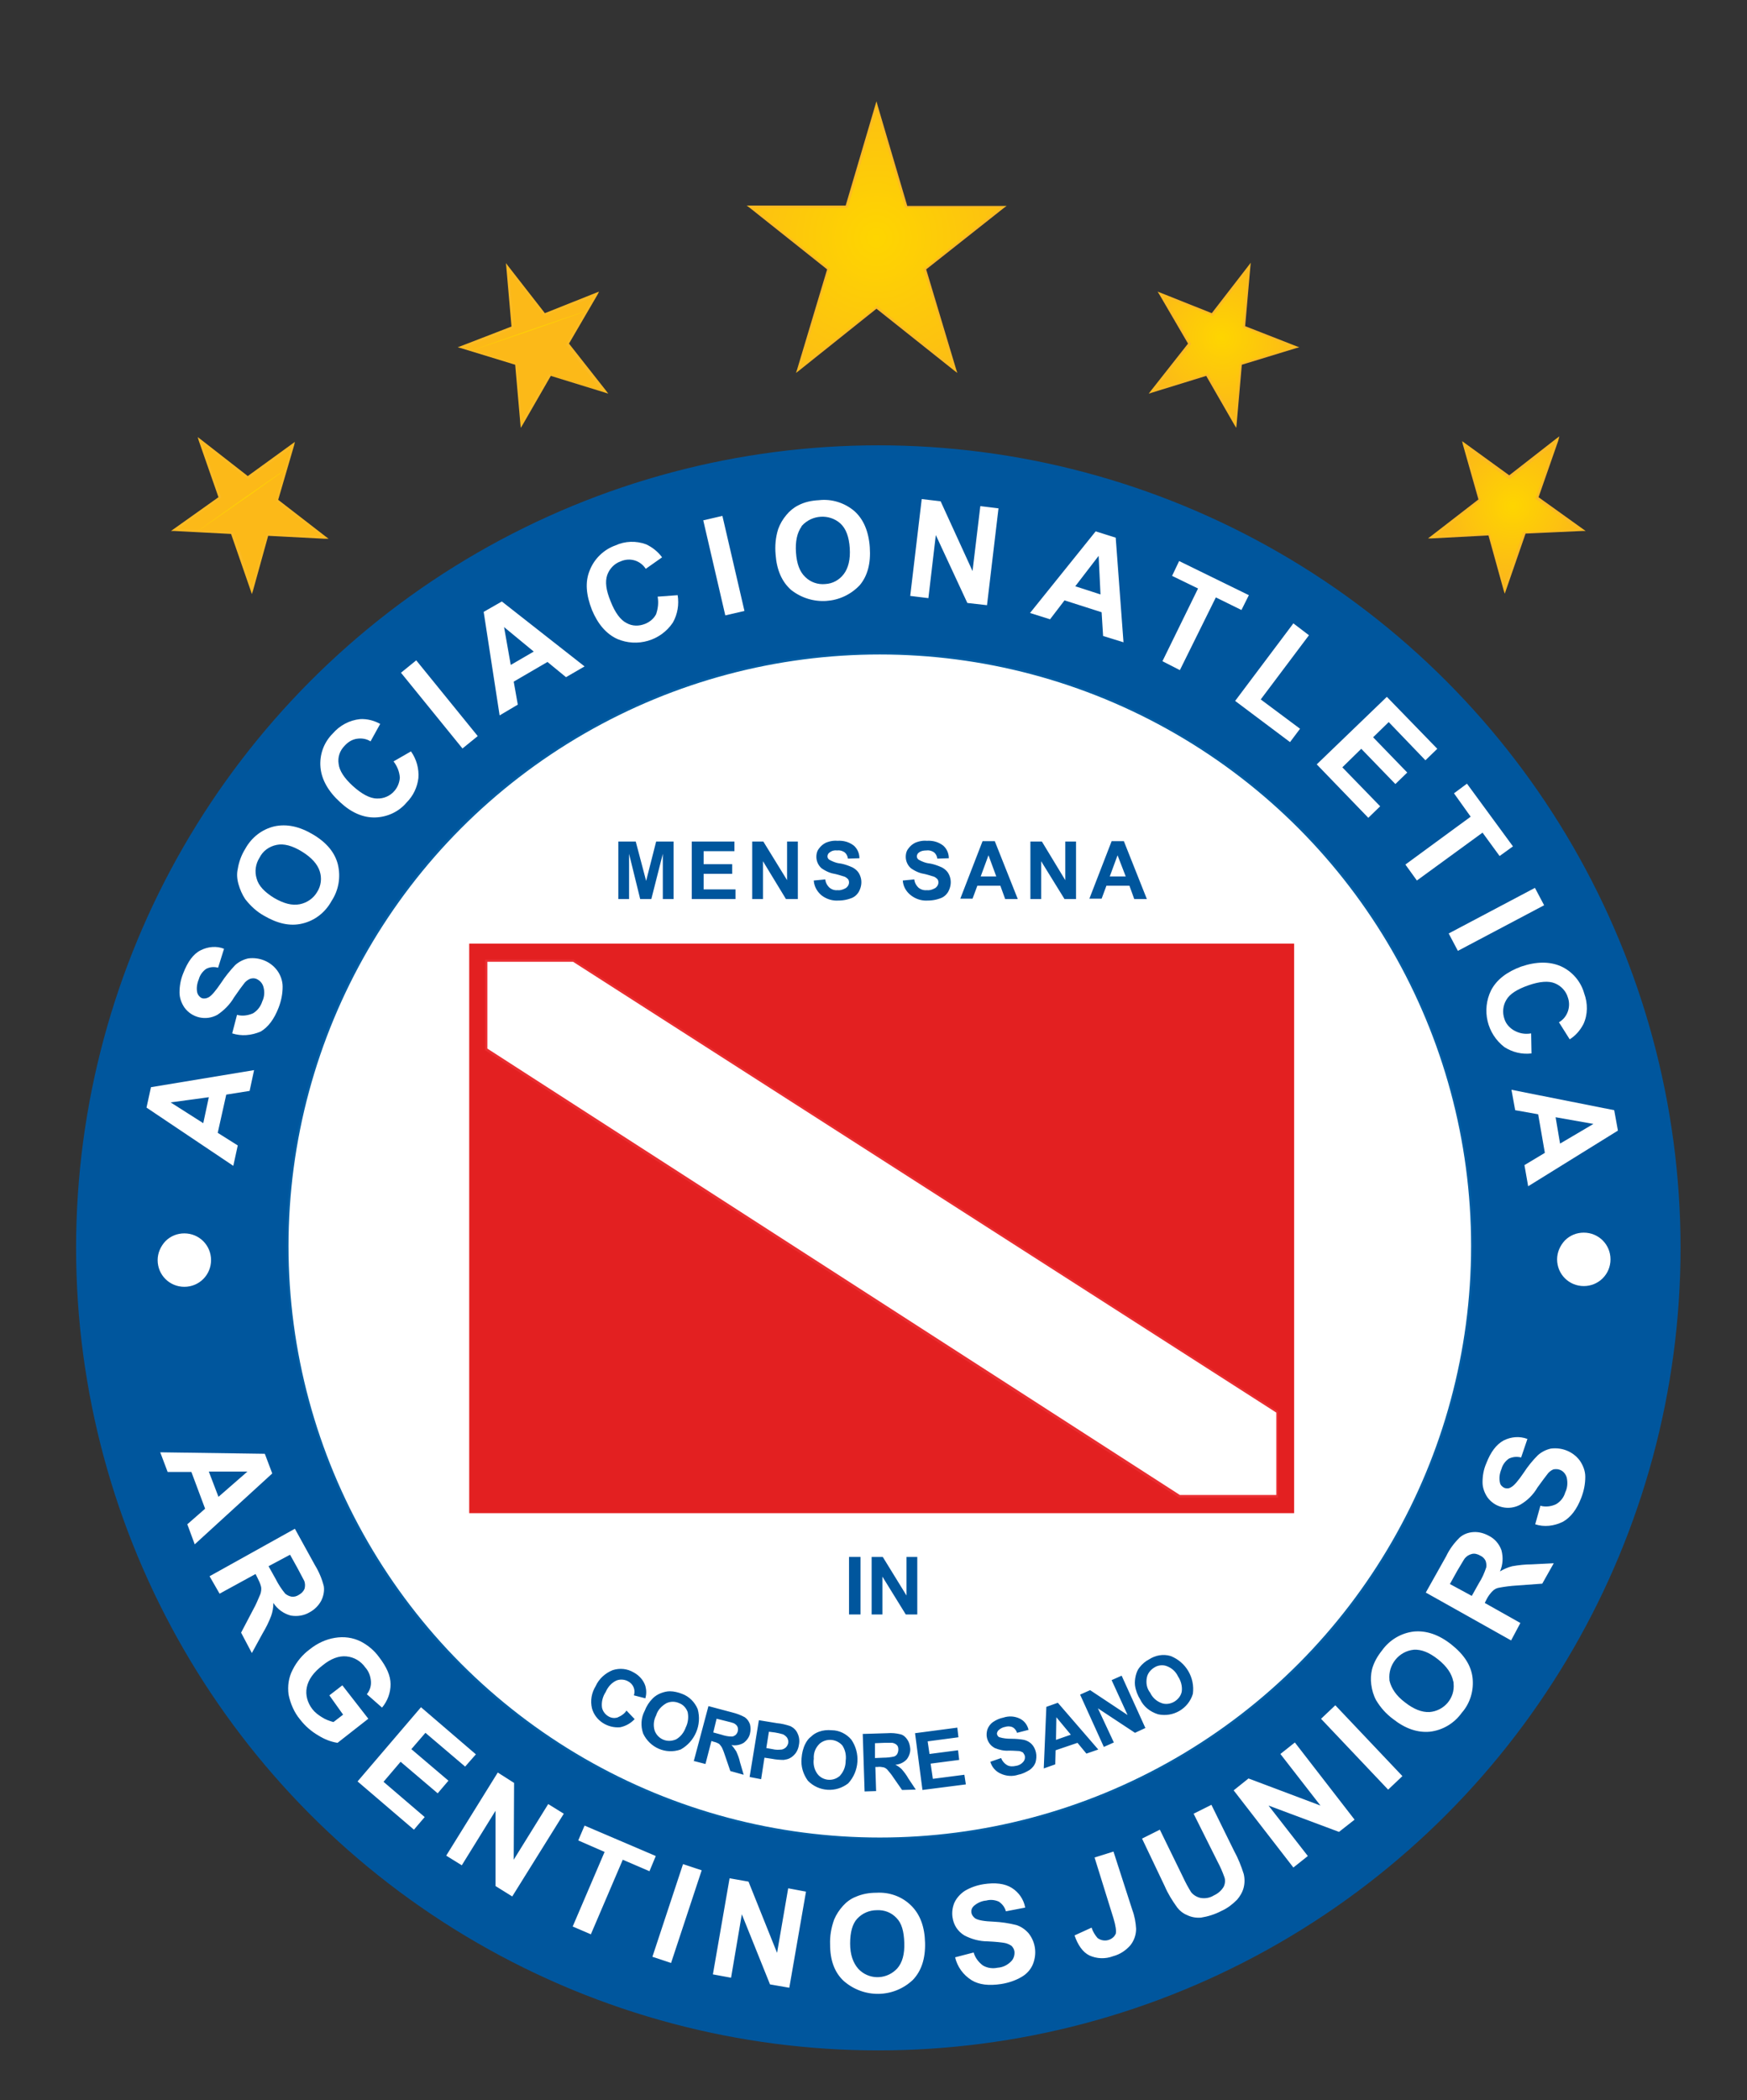
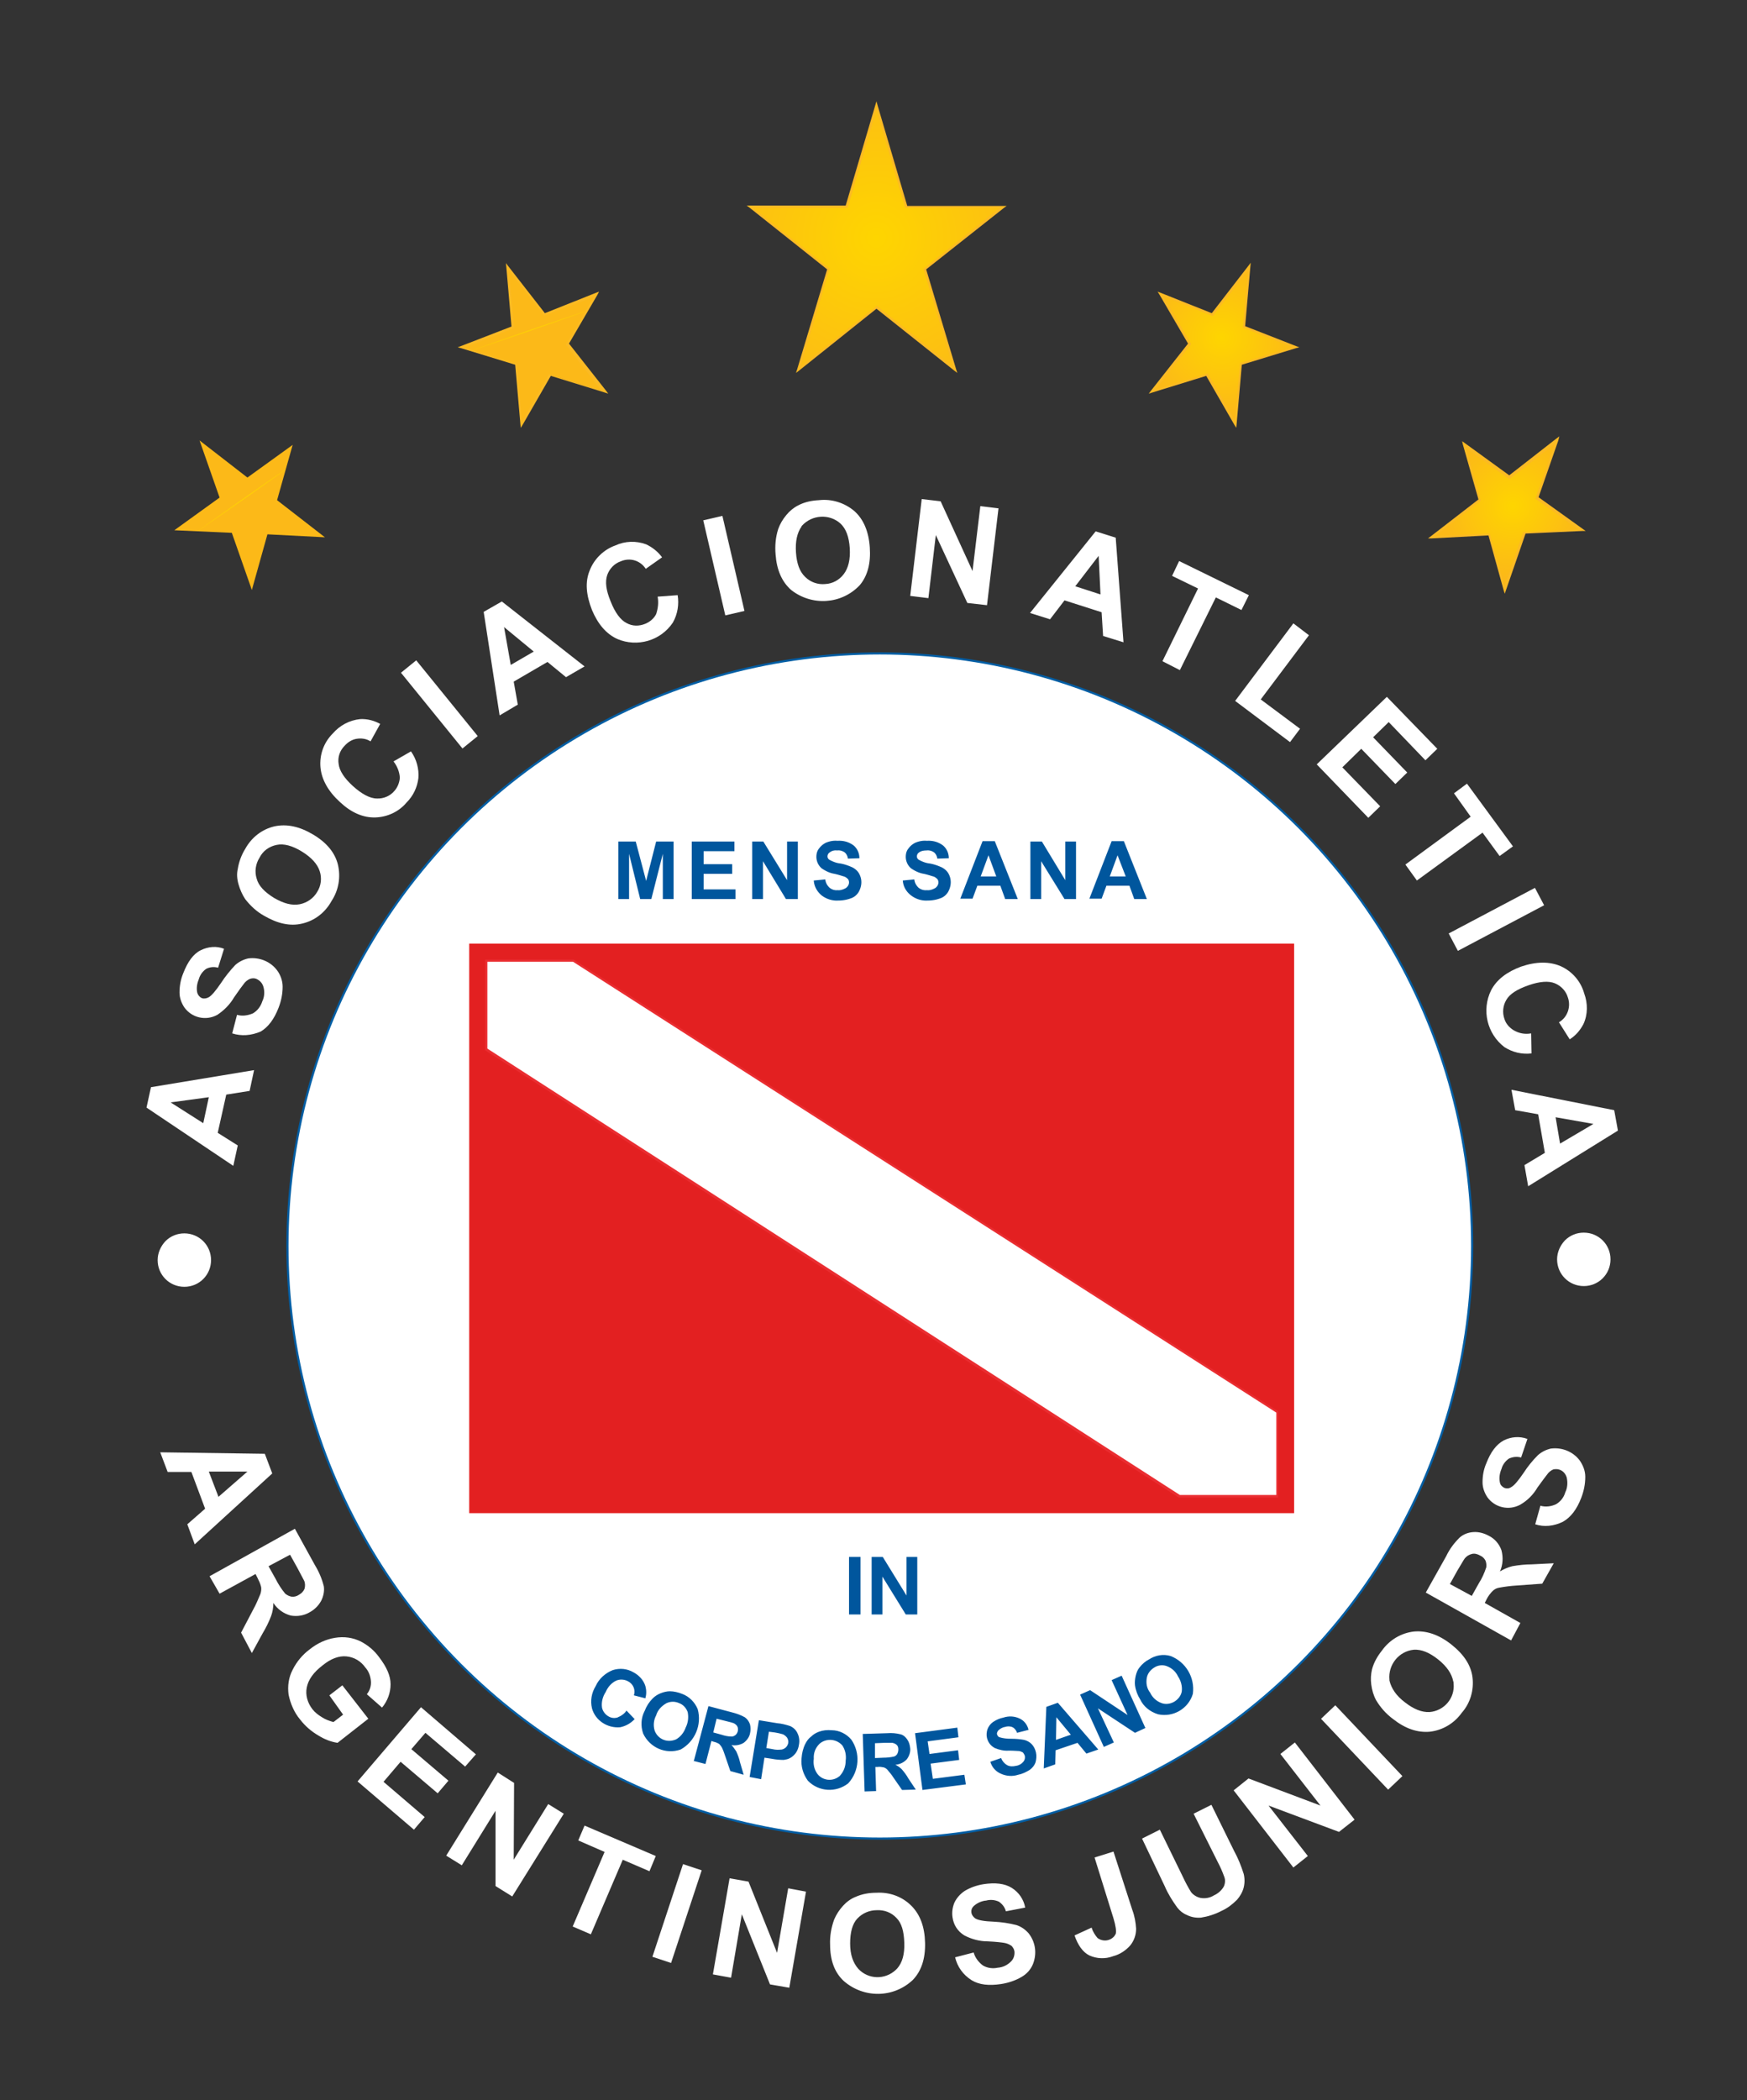
<svg xmlns="http://www.w3.org/2000/svg" xml:space="preserve" id="Layer_1" x="0" y="0" version="1.1" viewBox="0 0 471 566">
  <rect x="0" y="0" width="471" height="566" fill="#333333" stroke="none" />
  <style>.st2,.st6{fill-rule:evenodd;clip-rule:evenodd;fill:#fff}.st6{fill:#00569d}.st8{fill:#fff}.st10{fill-rule:evenodd;clip-rule:evenodd;fill:#fbba23}</style>
-   <circle cx="236.8" cy="336.3" r="216" style="fill:#00569d;stroke:#00569d;stroke-width:.57;stroke-miterlimit:22.93" />
  <circle cx="237.2" cy="335.8" r="159.7" style="fill:#fff;stroke:#025ea4;stroke-width:.57;stroke-miterlimit:22.93" />
  <path d="M49.7 346.5c3.8 0 6.9-3.1 6.9-6.9s-3.1-6.9-6.9-6.9-6.9 3.1-6.9 6.9 3.1 6.9 6.9 6.9" class="st2" />
  <path d="M49.7 332.4c4 0 7.2 3.2 7.2 7.2s-3.2 7.2-7.2 7.2-7.2-3.2-7.2-7.2c0-1.9.8-3.7 2.1-5.1 1.4-1.4 3.2-2.1 5.1-2.1m4.7 2.5c-2.6-2.6-6.8-2.6-9.3 0s-2.6 6.8 0 9.3c2.6 2.6 6.8 2.6 9.3 0 1.2-1.2 1.9-2.9 1.9-4.7 0-1.7-.7-3.4-1.9-4.6M427 346.3c3.8 0 6.9-3.1 6.9-6.9s-3.1-6.9-6.9-6.9-6.9 3.1-6.9 6.9 3.1 6.8 6.9 6.9" class="st2" />
  <path d="M427 332.2c4 0 7.2 3.2 7.2 7.2s-3.2 7.2-7.2 7.2-7.2-3.2-7.2-7.2c0-1.9.8-3.7 2.1-5.1 1.4-1.4 3.2-2.1 5.1-2.1m4.7 2.5c-2.6-2.6-6.7-2.6-9.3 0s-2.6 6.7 0 9.3 6.7 2.6 9.3 0c1.2-1.2 1.9-2.9 1.9-4.6 0-1.8-.7-3.5-1.9-4.7" class="st2" />
  <path d="M131.1 258.9h213.2v144.3H131.1z" style="fill:#e32021" />
  <path d="M131.1 254.3h217.8v153.5H126.5V254.3zm208.6 9.2h-204v135.2h204z" style="fill-rule:evenodd;clip-rule:evenodd;fill:#e32021" />
  <path d="M131.1 258.9h23.5l189.7 121.6v22.7h-26.4L131.1 282.8z" class="st2" />
  <path d="M131.1 258.6h23.6l.1.1 189.7 121.6.1.1v23.2h-26.8L130.9 283.1l-.1-.1v-24.4zm23.4.6h-23.1v23.4l186.7 120.3h26v-22.2z" style="fill-rule:evenodd;clip-rule:evenodd;fill:#ea2d31" />
  <path d="M166.7 242.3v-15.5h4.7l2.8 10.6 2.7-10.6h4.7v15.5h-2.9v-12.2l-3.1 12.2h-3l-3-12.2v12.2zM186.5 242.3v-15.5H198v2.6h-8.3v3.5h7.7v2.6h-7.7v4.2h8.6v2.6zM202.8 242.3v-15.5h3l6.4 10.4v-10.4h2.9v15.5h-3.2l-6.2-10.2v10.2zM219.4 237.3l3.1-.3c.1.9.5 1.6 1.1 2.2.6.5 1.4.8 2.2.7.8.1 1.6-.2 2.3-.6.5-.4.8-.9.8-1.5 0-.3-.1-.7-.3-.9-.3-.3-.7-.6-1.1-.7s-1.2-.4-2.5-.7c-1.3-.2-2.5-.8-3.5-1.5a4.1 4.1 0 0 1-1.4-3.1c0-.8.2-1.6.7-2.2.5-.7 1.1-1.2 1.9-1.6 1-.4 2-.6 3.1-.5 1.6-.1 3.1.3 4.4 1.3 1 .9 1.5 2.1 1.5 3.4l-3.1.1c-.1-.7-.4-1.3-.9-1.7-.6-.4-1.3-.6-2-.5q-1.2-.15-2.1.6c-.3.2-.5.6-.5 1s.2.7.5.9c.9.5 1.9.9 2.9 1 1.2.2 2.3.6 3.4 1.1.7.4 1.3.9 1.7 1.6.9 1.6.8 3.4-.1 5-.5.8-1.2 1.4-2.1 1.7-1.1.4-2.2.6-3.4.6-1.6.1-3.2-.4-4.5-1.4-1.3-1.1-2-2.5-2.1-4M243.4 237.3l3.1-.3c.1.9.5 1.6 1.1 2.2.6.5 1.4.8 2.3.7.8.1 1.6-.2 2.3-.6.5-.4.8-.9.8-1.5 0-.3-.1-.7-.3-.9-.3-.3-.7-.6-1.1-.7s-1.2-.4-2.5-.7c-1.3-.2-2.5-.8-3.5-1.5a4.1 4.1 0 0 1-1.4-3.1c0-.8.2-1.6.7-2.2.5-.7 1.1-1.2 1.9-1.6 1-.4 2-.6 3.1-.5 1.6-.1 3.1.3 4.4 1.3 1 .9 1.5 2.1 1.5 3.4l-3.1.1c-.1-.7-.4-1.3-.9-1.7-.6-.4-1.3-.6-2-.5-.7 0-1.5.1-2.1.6-.3.2-.5.6-.5 1s.2.7.5.9c.9.5 1.9.9 2.9 1 1.2.2 2.3.6 3.4 1.1.7.4 1.3.9 1.7 1.6.9 1.6.8 3.4-.1 5-.5.8-1.2 1.4-2.1 1.7-1.1.4-2.2.6-3.4.6-1.6.1-3.2-.4-4.5-1.4-1.4-1.1-2.1-2.5-2.2-4M274.4 242.3H271l-1.3-3.6h-6.2l-1.3 3.5h-3.3l6-15.5h3.3zm-5.8-6.1-2.1-5.7-2.1 5.7zM277.8 242.3v-15.5h3.1l6.3 10.4v-10.4h2.9v15.5H287l-6.3-10.2v10.2zM309.2 242.3h-3.4l-1.3-3.6h-6.2l-1.3 3.5h-3.3l6-15.5h3.3zm-5.7-6.1-2.2-5.7-2.1 5.7z" class="st6" />
  <path d="M228.9 419.6h3.1v15.5h-3.1z" style="fill:#00569d" />
  <path d="M235 435.1v-15.5h3l6.4 10.4v-10.4h2.9v15.5h-3.1l-6.3-10.2v10.2zM168.9 461l2.2 2.3c-1 1.1-2.4 1.9-3.9 2.2-3.4.3-6.7-1.8-7.6-5.1-.5-2.1-.1-4.2 1-6 .9-2 2.6-3.5 4.6-4.3 1.9-.6 3.9-.4 5.6.6 1.5.8 2.7 2.1 3.2 3.7q.45 1.65 0 3.3l-3.1-.8c.5-1.5-.2-3.1-1.6-3.8-.9-.5-2.1-.6-3.1-.2-1.3.6-2.3 1.7-2.9 3.1-.8 1.2-1.2 2.7-1 4.2.2 1 .9 1.9 1.8 2.4.7.4 1.5.5 2.3.3 1.2-.5 2-1.1 2.5-1.9M173.8 461.1c.5-1.3 1.2-2.4 2.2-3.4.6-.6 1.4-1.1 2.2-1.4s1.6-.5 2.4-.5c1.1 0 2.3.3 3.3.7 1.9.7 3.4 2.2 4.2 4.1 1.2 4.3-.8 8.8-4.6 10.9-4 1.4-8.3-.5-10.1-4.3-.7-2-.6-4.2.4-6.1m3.1 1.2c-.7 1.3-.8 2.8-.4 4.1.8 2.2 3.2 3.3 5.4 2.5.1 0 .2-.1.3-.1 1.3-.7 2.2-1.9 2.7-3.3.6-1.2.8-2.7.5-4.1-.4-1.1-1.2-2-2.3-2.4-1.1-.5-2.3-.5-3.4 0-1.4.8-2.4 1.9-2.8 3.3M187 474.8l4-15 6.4 1.7c1.2.3 2.3.7 3.4 1.3.7.5 1.1 1.1 1.4 1.9.2.8.2 1.7 0 2.5-.2 1-.9 1.9-1.7 2.5-1 .6-2.2.8-3.3.6.5.5.9 1.1 1.3 1.7.4.9.8 1.9 1 2.9l1 3.4-3.6-1-1.3-3.8c-.3-.9-.6-1.8-1-2.6-.2-.3-.4-.6-.7-.9q-.75-.45-1.5-.6l-.6-.2-1.6 6.2-3.1-.8zm5.3-7.9 2.2.6c.9.3 1.8.5 2.8.5.4 0 .7-.2 1-.4.3-.3.5-.6.6-1s.1-.9-.1-1.3-.6-.7-1-.9c-.2-.1-1-.3-2.2-.6l-2.4-.6zM202.1 478.9l2.5-15.3 4.9.8c1.2.1 2.4.4 3.6.8.8.4 1.5 1 1.9 1.9.5 1 .6 2.1.4 3.1-.1.8-.4 1.6-.9 2.3-.4.5-.9 1-1.5 1.3-.5.3-1.1.4-1.7.5-1.1 0-2.2-.1-3.2-.3l-2-.3-.9 5.8zm5.2-12.2-.7 4.4 1.7.3c.8.2 1.6.2 2.5.1.4-.1.8-.3 1.1-.6s.5-.7.6-1.1q.15-.75-.3-1.5c-.3-.4-.7-.7-1.1-.9-.7-.2-1.5-.4-2.2-.5zM216.1 473.9c.1-1.4.4-2.7 1-3.9.4-.8.9-1.5 1.6-2 .6-.6 1.3-1 2.1-1.3 1.1-.4 2.2-.5 3.4-.4 2.1 0 4 1 5.3 2.5 2.5 3.6 2.2 8.5-.8 11.8-3.3 2.6-8 2.3-10.9-.7-1.3-1.8-1.9-3.9-1.7-6m3.3.1c-.2 1.4.1 2.9 1 4.1 1.4 1.8 4.1 2.1 5.9.6.1-.1.2-.1.2-.2 1-1.1 1.5-2.5 1.5-4 .2-1.4-.1-2.9-.9-4.1-1.6-1.8-4.3-2-6.1-.5l-.1.1c-1.1 1.1-1.6 2.5-1.5 4M233.1 482.8l-.5-15.5 6.6-.2q1.8-.15 3.6.3c.8.2 1.4.8 1.8 1.4.5.7.7 1.5.8 2.4.1 1-.3 2.1-.9 2.9-.8.9-1.9 1.4-3.1 1.5.6.3 1.2.7 1.7 1.2.7.8 1.3 1.6 1.8 2.5l2 3-3.7.1-2.3-3.3c-.5-.8-1.1-1.5-1.7-2.2-.3-.3-.6-.5-1-.6-.5-.1-1.1-.2-1.6-.1h-.6l.2 6.5zm2.8-9 2.3-.1c.9 0 1.9-.1 2.8-.3.4-.1.7-.4.9-.7q.3-.6.3-1.2c0-.5-.1-.9-.4-1.2q-.45-.45-1.2-.6h-2.3l-2.4.1zM248.7 482.4l-2-15.3 11.4-1.5.3 2.6-8.3 1.1.5 3.4 7.7-1 .3 2.6-7.7 1 .6 4.1 8.5-1.1.4 2.6zM267 474.8l2.9-1c.3.8.9 1.5 1.6 1.9s1.6.4 2.4.2c.8-.1 1.5-.5 2-1.1.4-.5.5-1 .4-1.6-.1-.3-.3-.6-.5-.9-.4-.2-.8-.4-1.2-.4s-1.2-.1-2.6-.1c-1.3.1-2.6-.2-3.8-.7q-1.65-.9-2.1-2.7c-.2-.8-.1-1.6.1-2.3.3-.8.8-1.5 1.5-2 .9-.6 1.8-1 2.8-1.2 1.5-.5 3.1-.4 4.5.3 1.2.6 2 1.7 2.3 3l-3.1.8c-.2-.6-.6-1.2-1.2-1.5s-1.4-.3-2-.1c-.7.1-1.4.5-1.9 1-.2.3-.4.7-.3 1s.3.7.7.8c1 .3 2 .4 3.1.4 1.2 0 2.4.1 3.5.3.8.2 1.5.6 2 1.1.6.6 1 1.4 1.2 2.3s.1 1.8-.1 2.6c-.3.9-.9 1.6-1.6 2.1-1 .6-2 1.1-3.1 1.3-1.5.5-3.2.4-4.7-.3-1.4-.6-2.4-1.8-2.8-3.2M296.1 471.5l-3.2 1.1-2.4-2.9-5.9 2-.1 3.8-3.1 1.1.7-16.6 3.1-1.1zm-7.4-4-3.9-4.7-.1 6.1zM297.6 470.8l-6.4-14.1 2.7-1.2 10.1 6.7-4.3-9.4 2.7-1.2 6.4 14.1-2.8 1.3-10-6.6 4.3 9.2zM307.4 458c-.7-1.1-1.2-2.4-1.4-3.8-.1-.9 0-1.7.2-2.6.2-.8.5-1.6 1-2.2.7-.9 1.6-1.7 2.6-2.2 1.7-1.1 3.8-1.5 5.8-.9 4.1 1.6 6.6 5.8 6 10.2-1.2 4-5.3 6.4-9.4 5.5-2.2-.7-3.9-2.1-4.8-4m2.7-1.8c.6 1.3 1.7 2.3 3.1 2.8 1.1.4 2.4.2 3.4-.4s1.8-1.6 2-2.7c.2-1.4-.2-2.9-1-4.1-.6-1.3-1.7-2.3-3.1-2.8-1.1-.4-2.4-.2-3.3.4-1 .6-1.8 1.6-2 2.7-.3 1.5 0 3 .9 4.1" class="st6" />
  <path d="m52.5 416.2-2-5.4 4.8-4.2-3.7-9.9h-6.4l-2-5.3 28.2.4 2 5.3zm6.4-12.8 7.8-6.8H56.3zM56.5 424.8l23-12.8 5.4 9.8q1.65 2.7 2.4 5.7c.2 1.3-.1 2.7-.7 3.9-.7 1.3-1.8 2.4-3.1 3.1-1.5.9-3.3 1.2-5.1.9-1.9-.5-3.6-1.7-4.7-3.4 0 1.2-.2 2.4-.6 3.5-.6 1.6-1.4 3.2-2.3 4.7l-2.9 5.3L65 440l3.2-6.1c.8-1.4 1.4-2.9 2-4.3.2-.6.3-1.3.2-1.9-.2-.9-.6-1.7-1-2.5l-.5-1-9.7 5.3zm15.9-2.7 1.9 3.4c.7 1.4 1.6 2.8 2.6 4 .5.4 1.1.7 1.7.8.7.1 1.4-.1 2-.5.7-.4 1.2-.9 1.5-1.6.2-.7.2-1.5-.1-2.2-.2-.4-.8-1.5-1.8-3.4l-2-3.6zM88.8 456.9l3.5-2.7 7 9-8.3 6.5c-1.9-.3-3.6-1-5.2-2-1.9-1.1-3.6-2.6-4.9-4.3-1.6-1.9-2.6-4.3-3.1-6.7-.3-2.3 0-4.6 1.1-6.7 1.1-2.2 2.7-4.1 4.6-5.5 2-1.6 4.3-2.7 6.8-3.1 2.4-.4 4.8-.1 7 1 1.9 1 3.6 2.4 4.9 4.2 2 2.6 3.1 5 3.1 7.3s-.8 4.5-2.3 6.3l-4.1-3.6c.8-1 1.2-2.2 1.1-3.5-.1-1.4-.6-2.7-1.5-3.7-1.2-1.7-3-2.8-5.1-3-2-.2-4.2.6-6.4 2.4-2.5 1.9-3.9 3.9-4.3 6-.4 2 .2 4.1 1.5 5.8.7.9 1.6 1.6 2.6 2.2.9.6 2 1 3.1 1.3l2.6-2zM96.4 480.1l17.1-20 14.8 12.7-2.9 3.3-10.7-9.1-3.8 4.4 10 8.5-2.9 3.4-10-8.5-4.6 5.4 11.1 9.5-2.9 3.4zM120.3 500.1l13.9-22.4 4.4 2.8-.1 20.7 9.3-15 4.2 2.6-13.9 22.3-4.5-2.8V488l-9.1 14.7zM154.4 519.2l8.6-20.1-7.1-3.1 1.7-4 19.2 8.2-1.7 4.1-7.2-3.1-8.6 20.1z" class="st2" />
  <path d="m175.892 527.359 8.253-24.972 5.032 1.663-8.253 24.972z" class="st8" />
  <path d="m192.2 532.1 4.5-25.9 5.1.9 7.7 19.2 3-17.4 4.8.9-4.5 25.9-5.2-.9-7.6-18.9-2.9 17.1zM223.8 524.1c-.1-2.3.3-4.6 1.1-6.8.6-1.4 1.4-2.6 2.4-3.7.9-1 2.1-1.9 3.4-2.4 1.8-.8 3.7-1.1 5.6-1.1 3.5-.2 6.9 1 9.4 3.5 2.4 2.4 3.6 5.7 3.7 10s-1 7.6-3.3 10c-5.2 4.9-13.2 5-18.6.3-2.5-2.3-3.7-5.6-3.7-9.8m5.4-.3c0 3 .8 5.2 2.2 6.8 2.7 2.9 7.2 3 10.1.3l.4-.4c1.4-1.6 2-3.9 1.9-6.9-.1-3.1-.7-5.3-2.1-6.7-1.4-1.5-3.3-2.2-5.3-2.1-2 0-3.9.8-5.3 2.3-1.3 1.4-1.9 3.7-1.9 6.7M257.5 527.5l5-1.3c.4 1.4 1.3 2.6 2.5 3.5 1.2.7 2.6.9 4 .6 1.4-.1 2.6-.7 3.6-1.7.7-.7 1-1.7.9-2.7-.1-.6-.4-1.1-.8-1.5-.6-.4-1.3-.7-2-.8-.6-.1-2.1-.3-4.4-.4-2.2 0-4.4-.6-6.3-1.6-1.8-1.1-2.9-2.8-3.2-4.9-.2-1.3 0-2.7.5-3.9.6-1.3 1.6-2.4 2.8-3.2 1.5-.9 3.2-1.5 5-1.8 3.2-.5 5.8-.2 7.7 1s3.2 3.1 3.6 5.3l-5.2 1c-.3-1.1-1-2-1.9-2.6-1.1-.5-2.3-.6-3.4-.3-1.3.1-2.5.7-3.4 1.5q-.75.75-.6 1.8c.1.6.5 1.1 1 1.5.8.5 2.4.8 5.1.9q3 .15 6 .9c1.3.4 2.4 1.2 3.3 2.2 1.9 2.4 2.3 5.5 1.2 8.3-.6 1.5-1.7 2.7-3.1 3.5-1.7 1-3.6 1.6-5.5 1.9-3.3.5-5.9.2-7.9-1-2.4-1.5-3.9-3.7-4.5-6.2M295.1 500.6l5.1-1.6 5.1 15.8c.6 1.6.9 3.3 1 5 0 1.6-.5 3.1-1.5 4.4-1.2 1.4-2.8 2.5-4.7 3-2.1.8-4.4.7-6.4-.2-1.8-.9-3.1-2.8-4-5.4l4.6-2.1c.3 1 .9 2 1.6 2.8 1.5 1.1 3.5.8 4.6-.6.1-.2.2-.4.3-.5q.3-1.2-.6-4.2zM307.9 495.5l4.8-2.4L319 506q.9 1.95 2.1 3.9c.6.8 1.6 1.4 2.6 1.6 1.2.2 2.5 0 3.6-.7 1.1-.5 2-1.3 2.6-2.3.4-.8.5-1.8.2-2.6-.5-1.4-1.1-2.8-1.8-4.1l-6.5-13 4.8-2.4 6.1 12.4c1.1 2 1.9 4 2.6 6.2.3 1.2.3 2.5 0 3.7s-1 2.4-1.8 3.3c-1.2 1.2-2.6 2.3-4.2 3-1.7.9-3.6 1.5-5.5 1.8-1.3.1-2.6-.1-3.8-.7-1-.4-1.9-1.1-2.6-2-1.3-1.8-2.5-3.7-3.4-5.8zM348.7 503.3l-16.1-20.8 4-3.2 19.4 7.3-10.8-13.9 3.9-3.1 16.1 20.8-4.2 3.3-19-7.1 10.6 13.6z" class="st2" />
  <path d="m356.157 463.22 3.848-3.646 18.089 19.091-3.847 3.646z" class="st8" />
  <path d="M375.6 463.3c-1.9-1.4-3.4-3.1-4.6-5.1-.7-1.3-1.1-2.7-1.3-4.2-.2-1.4-.1-2.8.2-4.1.5-1.9 1.5-3.6 2.7-5.1 2-2.8 5.1-4.7 8.6-5.1 3.3-.3 6.7.8 10.1 3.5s5.3 5.6 5.7 8.9c.4 3.4-.6 6.9-2.9 9.5-2 2.8-5.1 4.7-8.6 5.1-3.3.3-6.6-.8-9.9-3.4m3.2-4.5c2.3 1.8 4.5 2.7 6.6 2.6 3.9-.3 6.9-3.7 6.5-7.7 0-.2 0-.4-.1-.6-.4-2-1.7-4-4.1-5.9s-4.5-2.7-6.5-2.6c-4.1.4-7 4.1-6.6 8.1v.2c.5 2.1 1.8 4.1 4.2 5.9M407.4 442.1l-23-12.9 5.5-9.8c.9-1.9 2.1-3.5 3.6-5 1-.9 2.3-1.4 3.7-1.5 1.5-.1 2.9.3 4.2 1 1.6.8 2.8 2.2 3.4 3.9.5 1.9.4 3.9-.4 5.7 1-.6 2.1-1.1 3.3-1.4 1.7-.3 3.5-.5 5.2-.5l6-.3-3.1 5.5-6.9.5q-2.4.15-4.8.6c-.6.1-1.2.4-1.7.9-.6.6-1.2 1.4-1.6 2.2l-.5 1 9.6 5.4zm-10.6-12 1.9-3.4c.9-1.4 1.5-2.8 2-4.3.1-.6 0-1.3-.2-1.8-.3-.6-.8-1.1-1.5-1.4-.7-.4-1.5-.6-2.2-.4-.8.2-1.4.6-1.9 1.2-.3.4-.9 1.5-2 3.3l-2 3.6zM413.9 410.8l1.4-5c1.4.4 2.9.2 4.2-.4 1.2-.7 2.1-1.8 2.5-3.2.6-1.2.7-2.6.4-4-.3-1-1-1.8-1.9-2.1-.5-.2-1.1-.2-1.7-.1-.7.3-1.3.8-1.7 1.4-.4.5-1.3 1.7-2.6 3.5-1.1 1.9-2.7 3.5-4.6 4.6-3.1 1.7-6.9.8-8.9-2-.8-1.2-1.3-2.6-1.3-4 0-1.8.3-3.5 1-5.1 1.2-3.1 2.7-5.1 4.7-6.2 2-1 4.3-1.2 6.4-.4l-1.7 5q-1.65-.45-3.3.3c-1 .7-1.7 1.7-2 2.8-.5 1.2-.7 2.5-.4 3.7.1.6.6 1.1 1.2 1.4.6.2 1.2.2 1.8-.2.8-.4 1.9-1.7 3.4-3.9 1.1-1.7 2.4-3.3 3.8-4.7 1-.9 2.2-1.5 3.5-1.8 3-.4 6 .8 7.8 3.2.9 1.3 1.5 2.8 1.5 4.4 0 2-.4 3.9-1.1 5.7-1.2 3.1-2.8 5.2-4.9 6.4-2.4 1.2-5.1 1.5-7.5.7M68.5 288.4l-1.2 5.6-6.3 1-2.3 10.3 5.4 3.4-1.2 5.5-23.4-15.7 1.2-5.5zm-12.2 7.3L46 297.1l8.8 5.6zM62.6 278.5l1.3-5c1.4.4 2.9.2 4.3-.4 1.2-.7 2.1-1.9 2.5-3.2.6-1.2.7-2.7.3-4-.3-1-1-1.7-1.9-2.1-.5-.2-1.1-.2-1.7 0-.7.3-1.3.8-1.7 1.4-.4.5-1.3 1.7-2.6 3.6-1.1 1.9-2.7 3.5-4.5 4.7-3.1 1.7-6.9.8-8.9-2-.8-1.2-1.3-2.6-1.3-4 0-1.8.3-3.5 1-5.2 1.2-3.1 2.7-5.2 4.7-6.2s4.3-1.2 6.3-.4l-1.6 5.1c-1.1-.3-2.2-.2-3.2.3-1 .7-1.7 1.7-2 2.8-.5 1.2-.7 2.5-.4 3.7.2.6.6 1.1 1.2 1.4.6.2 1.2.1 1.8-.2.8-.4 1.9-1.7 3.4-3.9 1.1-1.7 2.4-3.3 3.8-4.8 1-.9 2.2-1.5 3.5-1.8 3-.4 6 .8 7.8 3.2.9 1.2 1.5 2.8 1.5 4.4 0 2-.4 3.9-1.1 5.7-1.2 3.1-2.8 5.2-4.8 6.4-2.6 1.1-5.2 1.3-7.7.5M71.2 246.8c-2-1.1-3.7-2.7-5.1-4.5-.8-1.2-1.4-2.6-1.8-4s-.5-2.8-.2-4.1c.3-1.9 1-3.8 2-5.4 1.7-3.1 4.5-5.3 7.9-6.1 3.3-.7 6.7 0 10.4 2.2s5.9 4.9 6.7 8.1c.8 3.4.2 6.9-1.7 9.8-1.7 3.1-4.5 5.3-7.9 6.1-3.3.8-6.7 0-10.3-2.1m2.7-4.8c2.6 1.5 4.8 2.1 6.9 1.7 2-.4 3.7-1.6 4.7-3.3 1.1-1.7 1.3-3.8.7-5.6-.6-1.9-2.2-3.7-4.8-5.3s-4.9-2.2-6.8-1.8c-2 .4-3.7 1.6-4.6 3.4-1.1 1.7-1.4 3.8-.8 5.7.5 1.9 2.1 3.6 4.7 5.2M106.1 205.2l4.7-2.7c1.5 2.1 2.2 4.7 2 7.2-.3 2.5-1.4 4.8-3.2 6.6-2.1 2.5-5.2 3.9-8.4 4-3.3.1-6.5-1.3-9.5-4.1-3.2-2.9-5-6.1-5.3-9.4-.3-3.4.9-6.7 3.3-9.1 1.9-2.2 4.5-3.6 7.4-3.9 1.9-.1 3.8.4 5.4 1.3l-2.6 4.7c-1.1-.7-2.4-.9-3.7-.7s-2.4.9-3.3 1.9c-1.3 1.3-1.9 3.1-1.6 4.9.2 1.8 1.5 3.8 3.8 5.9s4.6 3.4 6.5 3.4c1.8.1 3.6-.7 4.7-2 .9-1 1.4-2.3 1.5-3.6-.1-1.6-.7-3.1-1.7-4.4" class="st2" />
  <path d="m108.103 181.303 4.114-3.341 16.582 20.414-4.114 3.341z" class="st8" />
  <path d="m157.6 179.6-5 2.9-5-4.1-9.1 5.3 1.1 6.2-4.9 2.9-4.3-27.9 4.9-2.8zm-13.7-4-8-6.6 1.8 10.2zM177.3 160.8l5.4-.4c.4 2.5 0 5.1-1.3 7.4-3.3 4.9-9.6 6.7-15 4.4-3-1.4-5.2-4-6.8-7.8-1.6-4.1-1.9-7.6-.6-10.7 1.2-3.1 3.8-5.6 6.9-6.7 2.6-1.2 5.6-1.3 8.3-.3 1.7.8 3.2 2 4.3 3.5l-4.4 3.1c-1.5-2.3-4.3-3.1-6.8-2-1.7.6-3 2-3.6 3.7-.6 1.8-.3 4.1.9 7 1.2 3.1 2.7 5.1 4.3 5.9 1.6.9 3.4.9 5.1.2 1.2-.5 2.3-1.4 2.9-2.6.5-1.5.7-3.1.4-4.7" class="st2" />
  <path d="m189.6 140.229 5.163-1.198 5.944 25.62-5.163 1.197z" class="st8" />
  <path d="M209.1 149.4c-.2-2.3 0-4.6.7-6.8.5-1.4 1.2-2.6 2.2-3.8.9-1.1 2-2 3.2-2.6 1.7-.9 3.6-1.3 5.6-1.4 3.4-.4 6.9.7 9.5 2.9 2.5 2.2 3.9 5.5 4.2 9.8q.45 6.45-2.7 10.2c-4.9 5.2-12.9 5.7-18.5 1.3q-3.75-3.3-4.2-9.6m5.5-.5c.2 3 1 5.2 2.5 6.6 1.4 1.4 3.4 2.1 5.4 1.9 2-.1 3.8-1.1 5-2.7s1.8-3.9 1.6-7c-.2-3-1-5.2-2.5-6.6-3-2.7-7.7-2.4-10.4.6-.1.1-.1.1-.1.2-1.2 1.7-1.7 4-1.5 7M245.4 160.6l3.1-26.1 5.1.6 8.6 18.8 2.1-17.5 4.9.6-3.1 26.1-5.3-.6-8.5-18.3-2 17zM302.9 173.1l-5.5-1.7-.4-6.4-10-3.2-3.9 5.1-5.4-1.7 17.7-22 5.4 1.7zm-6.2-12.9-.5-10.4-6.3 8.2zM313.4 178.2l9.6-19.6-7-3.4 1.9-4 18.8 9.2-2 4-6.9-3.4-9.7 19.6zM333 188.9l15.7-20.9 4.2 3.2-13 17.3 10.6 7.9-2.7 3.6zM355 206l18.9-18.2 13.6 14-3.2 3.1-9.9-10.3-4.2 4.1 9.2 9.5-3.2 3.1-9.2-9.5-5.1 5 10.2 10.5-3.2 3.1zM378.9 233l17.6-12.9-4.5-6.3 3.5-2.6 12.4 16.9-3.6 2.6-4.6-6.3-17.7 12.9z" class="st2" />
  <path d="m390.574 251.573 23.252-12.29 2.476 4.686-23.251 12.29z" class="st8" />
  <path d="m412.8 278.5.1 5.4c-2.6.3-5.1-.3-7.3-1.7-4.7-3.6-6.2-10-3.6-15.3 1.5-2.9 4.3-5 8.1-6.4 4.1-1.4 7.7-1.4 10.7-.1 3.1 1.4 5.4 4.1 6.3 7.3 1 2.7 1 5.7-.2 8.3-.9 1.7-2.1 3.1-3.7 4.1l-2.9-4.6c2.3-1.3 3.3-4.2 2.4-6.7-.5-1.7-1.8-3.1-3.5-3.8s-4.1-.5-7 .5c-3.2 1.1-5.2 2.4-6.1 4-.9 1.5-1.1 3.4-.5 5.1.4 1.3 1.3 2.3 2.4 3q2.25 1.35 4.8.9M412 319.7l-1-5.7 5.5-3.3-1.8-10.4-6.2-1.1-1-5.5 27.7 5.5 1 5.5zm8.6-11.5 9-5.3-10.2-1.8z" class="st2" />
  <radialGradient id="SVGID_1_" cx="236.274" cy="88.07" r="48.399" gradientTransform="translate(0 -24)" gradientUnits="userSpaceOnUse">
    <stop offset="0" style="stop-color:#fed500" />
    <stop offset="1" style="stop-color:#fcb918" />
  </radialGradient>
  <path d="m236.3 28.4 8 27.3h26.2l-21.2 16.8 8.1 27.2-21.1-16.9-21.2 16.9 8.2-27.2-21.2-16.8h26.1z" style="fill-rule:evenodd;clip-rule:evenodd;fill:url(#SVGID_1_)" />
  <path d="m236.6 28.4 8 27.1h26.8l-.7.5-21 16.6 8.1 27 .3.9-.8-.6-21-16.7-20.9 16.7-.8.6.3-.9 8.1-27-21-16.7-.7-.5H228l8-27.1.3-1zm7.4 27.4-7.7-26.3-7.7 26.3-.1.2H203l20.5 16.3.2.1-.1.2-7.8 26.3 20.4-16.3.2-.2.2.2L257 98.9l-8-26.3v-.2l.2-.1L269.6 56h-25.5z" class="st10" />
  <radialGradient id="SVGID_2_" cx="358.88" cy="124.486" r="21.393" gradientTransform="matrix(.94 .342 -.325 .893 32.423 -142.946)" gradientUnits="userSpaceOnUse">
    <stop offset="0" style="stop-color:#fed500" />
    <stop offset="1" style="stop-color:#fcb918" />
  </radialGradient>
  <path d="m336.8 71.9-1.4 16.3 14 5.5-14.9 4.5-1.4 16.3-7.7-13.5-14.9 4.6 10.1-12.9-7.8-13.5 14 5.6z" style="fill-rule:evenodd;clip-rule:evenodd;fill:url(#SVGID_2_)" />
  <path d="m337.1 71.9-1.4 16 13.8 5.4.8.3-.8.2-14.7 4.5-1.4 16-.1 1-.5-.8-7.6-13.2-14.6 4.5-.9.3.6-.8 10-12.7-7.7-13.2-.5-.8.8.3 13.8 5.5 9.9-12.8.6-.8zm-2 16.2 1.4-15.3-9.4 12.2-.1.2-.2-.1-13.2-5.3 7.4 12.7.1.2-.1.2-9.5 12.1 13.9-4.3.2-.1.1.2 7.3 12.6 1.3-15.3v-.2l.2-.1 14.1-4.2-13.2-5.2-.2-.1z" class="st10" />
  <radialGradient id="SVGID_3_" cx="443.375" cy="154.993" r="18.622" gradientTransform="matrix(.81 .59 -.62 .85 144.87 -257.06)" gradientUnits="userSpaceOnUse">
    <stop offset="0" style="stop-color:#fed500" />
    <stop offset="1" style="stop-color:#fcb918" />
  </radialGradient>
  <path d="m419.8 118.7-5.4 15.4 12.2 8.8-15.5.7-5.4 15.4-4.2-15-15.5.8 13-10-4.3-14.9 12.2 8.8z" style="fill-rule:evenodd;clip-rule:evenodd;fill:url(#SVGID_3_)" />
  <path d="m420.1 118.8-5.3 15.2 12 8.6.7.5h-.9l-15.3.7-5.3 15.3-.3.9-.3-.9-4.1-14.8-15.3.8h-1l.8-.6 12.8-9.9-4.2-14.8-.2-.9.7.5 12 8.7 12.7-9.9.8-.6zm-6 15.2 5.1-14.4-12.1 9.4-.2.1-.2-.1-11.5-8.3 4 14.1v.2l-.2.1-12.2 9.4 14.6-.7h.2l.1.2 3.9 14.1 5-14.5.1-.2h.2l14.7-.7-11.5-8.2-.2-.1z" class="st10" />
  <radialGradient id="SVGID_4_" cx="134.675" cy="-3936.148" r="20.7" gradientTransform="matrix(-.946 .326 -.003 -.009 258.856 9.59)" gradientUnits="userSpaceOnUse">
    <stop offset="0" style="stop-color:#fed500" />
    <stop offset="1" style="stop-color:#fcb918" />
  </radialGradient>
  <path d="m136.8 71.9 1.4 16.3-14 5.5 14.9 4.5 1.4 16.3 7.8-13.5 14.8 4.6L153 92.7l7.8-13.5-14 5.6z" style="fill-rule:evenodd;clip-rule:evenodd;fill:url(#SVGID_4_)" />
  <path d="m137.2 72.9 1.4 15.3v.2l-.2.1-13.2 5.2 14 4.3.2.1v.2l1.3 15.3 7.2-12.6.1-.2.2.1 13.9 4.3-9.4-12.1-.1-.2.1-.2 7.4-12.7-13.2 5-.2.1-.1-.2zm.7 15.1-1.4-16.1-.1-1 .6.8 9.9 12.7 13.8-5.5.8-.3-.4.8-7.7 13.2 10 12.7.6.8-.9-.3-14.6-4.5-7.6 13.2-.5.8-.1-1-1.4-16-14.7-4.5-.8-.2.8-.3z" class="st10" />
  <radialGradient id="SVGID_5_" cx="70.473" cy="-3941.349" r="19.916" gradientTransform="matrix(-.819 .574 -.006 -.008 100.436 61.992)" gradientUnits="userSpaceOnUse">
    <stop offset="0" style="stop-color:#fed500" />
    <stop offset="1" style="stop-color:#fcb918" />
  </radialGradient>
  <path d="m53.8 118.7 5.4 15.4-12.2 8.8 15.5.7 5.4 15.4 4.2-15 15.5.8-12.9-10 4.2-14.9-12.2 8.8z" style="fill-rule:evenodd;clip-rule:evenodd;fill:url(#SVGID_5_)" />
-   <path d="m54.5 119.5 5.1 14.4.1.2-.2.1-11.5 8.4 14.7.7h.2l.1.2 5 14.5 3.9-14 .1-.2h.2l14.6.7-12.2-9.4-.2-.1.1-.2 4-14.1-11.4 8.3-.2.1-.2-.1zm4.4 14.5-5.3-15.2-.3-1 .8.6 12.7 9.9 12-8.7.7-.5-.2.9-4.3 14.7 12.8 9.9.8.6h-1l-15.3-.8-4.1 14.8-.3.9-.3-.9-5.3-15.3-15.3-.8h-.9l.7-.5z" class="st10" />
</svg>